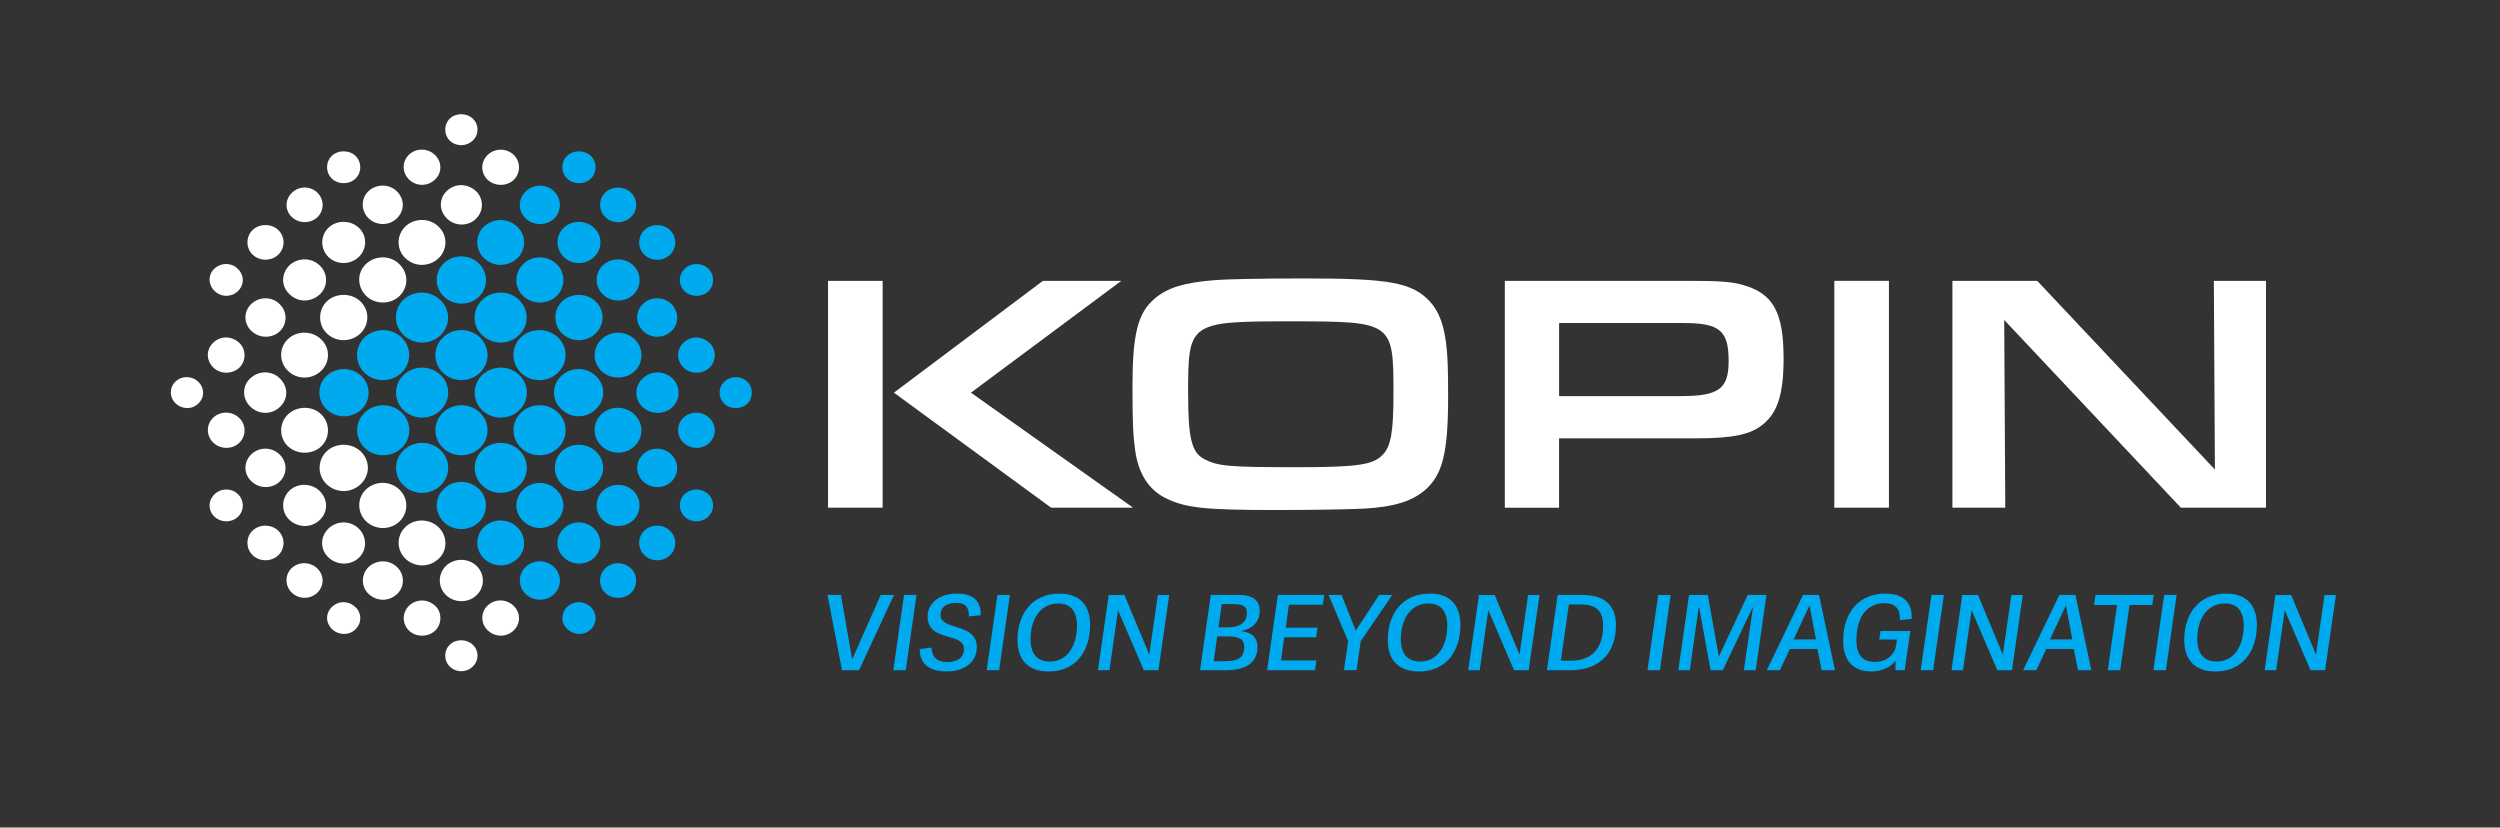
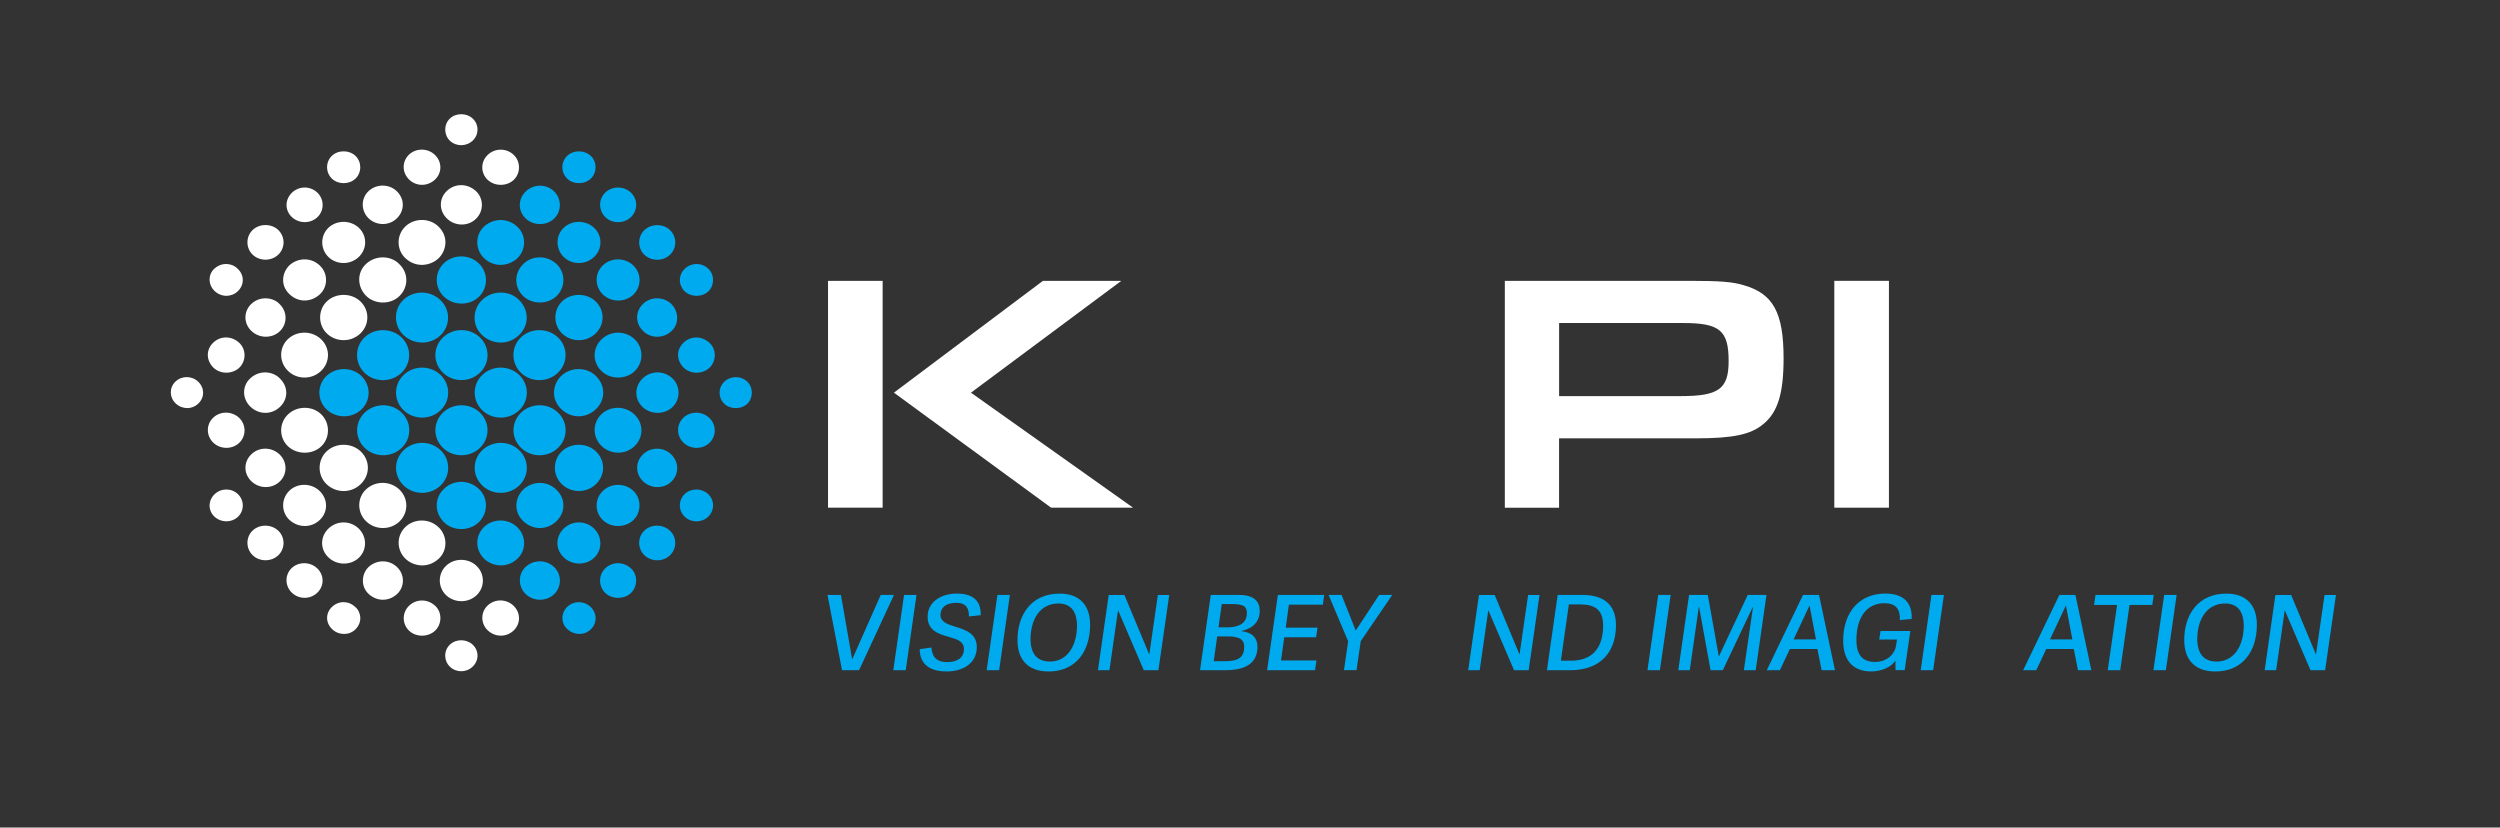
<svg xmlns="http://www.w3.org/2000/svg" width="719" height="238" viewBox="0 0 719 238" fill="none">
  <rect x="0" y="0" width="719" height="238" fill="#333333" stroke="none" />
  <path d="M114.945 140.88C117.518 143.392 117.495 147.504 114.875 149.994C112.22 152.517 107.931 152.484 105.276 149.904C102.645 147.347 102.668 143.122 105.335 140.689C108.072 138.199 112.29 138.278 114.945 140.869V140.88ZM103.749 129.84C101.094 127.283 96.582 127.272 93.927 129.818C91.26 132.364 91.249 136.678 93.904 139.236C96.629 141.86 100.941 141.894 103.679 139.303C106.486 136.645 106.51 132.499 103.749 129.84ZM103.632 86.66C101.035 84.193 96.606 84.193 94.021 86.66C91.437 89.127 91.413 93.374 93.974 95.875C96.629 98.466 100.941 98.489 103.632 95.92C106.322 93.341 106.322 89.218 103.632 86.66ZM105.241 75.936C102.621 78.414 102.715 82.447 105.241 85.027C107.767 87.618 112.314 87.663 114.875 85.151C117.506 82.571 117.542 78.572 114.875 76.003C112.549 73.502 108.096 73.243 105.241 75.936ZM116.59 151.571C113.994 154.061 114.005 158.105 116.566 160.651C118.646 162.712 122.84 163.738 126.141 160.719C128.785 158.308 128.726 154.128 126.141 151.639C123.486 149.081 119.21 149.048 116.578 151.571H116.59ZM82.802 128.331C85.41 130.82 89.898 130.82 92.435 128.331C94.973 125.841 94.95 121.673 92.4 119.172C89.827 116.649 85.433 116.66 82.802 119.206C80.217 121.707 80.217 125.864 82.802 128.331ZM92.412 97.633C89.804 95.064 85.469 95.008 82.825 97.509C80.194 99.998 80.205 104.155 82.86 106.701C85.469 109.213 89.686 109.213 92.318 106.701C94.961 104.178 95.008 100.179 92.412 97.633ZM116.59 74.246C119.692 77.175 123.85 76.42 126.083 74.325C128.327 72.218 129.196 68.163 126.083 65.132C123.498 62.609 119.139 62.665 116.578 65.132C114.017 67.588 113.958 71.767 116.578 74.246H116.59ZM128.28 162.724C125.883 165.011 125.883 168.863 128.28 171.15C130.7 173.471 134.659 173.482 137.067 171.184C139.476 168.886 139.476 165.089 137.067 162.758C134.671 160.448 130.676 160.426 128.28 162.724ZM94.433 160.279C96.841 162.634 100.812 162.69 103.209 160.414C105.605 158.15 105.57 154.32 103.138 151.988C100.706 149.667 96.935 149.667 94.491 151.988C92.048 154.32 92.012 157.936 94.421 160.279H94.433ZM83.178 141.173C80.663 143.685 81.016 147.504 83.248 149.532C85.797 151.853 89.569 151.887 92.024 149.487C94.409 147.144 94.35 143.516 91.883 141.162C89.487 138.875 85.504 138.853 83.189 141.162L83.178 141.173ZM71.981 108.808C69.573 111.016 69.632 114.688 72.028 116.975C74.46 119.307 78.114 119.33 80.522 117.02C82.943 114.711 82.931 111.207 80.511 108.875C78.807 106.983 74.918 106.115 71.993 108.797L71.981 108.808ZM106.005 170.812C108.519 173.11 111.855 172.953 114.146 170.891C116.414 168.841 116.473 165.27 114.205 163.107C111.703 160.707 108.131 161.113 106.063 163.017C103.843 165.112 103.773 168.762 106.016 170.812H106.005ZM83.272 84.632C85.939 87.156 89.557 86.874 91.954 84.678C94.374 82.458 94.386 78.628 91.954 76.341C89.216 73.773 85.41 74.28 83.248 76.296C81.145 78.335 80.511 82.019 83.26 84.621L83.272 84.632ZM103.138 73.953C105.605 71.632 105.652 67.881 103.256 65.56C100.859 63.251 96.865 63.217 94.468 65.493C92.083 67.768 92.083 71.599 94.468 73.919C96.829 76.206 100.718 76.217 103.126 73.953H103.138ZM136.903 62.924C139.347 60.502 138.971 56.864 136.856 54.937C134.412 52.706 130.817 52.661 128.468 54.96C126.177 57.19 126.235 60.66 128.597 62.902C130.911 65.11 134.671 65.144 136.903 62.913V62.924ZM80.405 138.537C82.661 136.453 82.684 132.904 80.44 130.73C78.173 128.522 74.601 128.466 72.334 130.606C70.031 132.769 70.008 136.194 72.263 138.379C74.531 140.587 78.102 140.655 80.405 138.537ZM72.275 87.404C70.031 89.567 70.019 92.98 72.275 95.154C74.554 97.362 78.232 97.407 80.475 95.267C82.684 93.16 82.672 89.646 80.452 87.494C78.572 85.432 74.707 85.072 72.287 87.415L72.275 87.404ZM113.853 63.059C116.343 60.885 116.519 57.517 114.276 55.151C112.126 52.898 108.437 52.774 106.087 54.881C103.82 56.92 103.726 60.412 105.875 62.654C107.99 64.851 111.585 65.031 113.841 63.059H113.853ZM117.624 181.368C119.598 183.283 123.087 183.305 125.119 181.402C127.128 179.509 127.199 176.107 125.166 174.237C122.723 171.984 119.457 172.412 117.636 174.226C115.603 176.197 115.603 179.396 117.636 181.379L117.624 181.368ZM140.263 174.124C138.207 176.051 138.195 179.273 140.239 181.255C142.354 183.305 145.644 183.339 147.735 181.323C149.791 179.34 149.779 176.208 147.7 174.214C145.632 172.22 142.342 172.175 140.263 174.124ZM68.809 127.351C70.842 125.413 70.842 122.169 68.798 120.197C66.706 118.181 63.311 118.169 61.267 120.175C59.246 122.146 59.293 125.345 61.349 127.317C63.405 129.277 66.777 129.3 68.809 127.362V127.351ZM61.302 105.642C63.382 107.771 66.918 107.58 68.833 105.744C70.748 103.907 70.948 100.517 68.727 98.523C66.565 96.574 63.429 96.54 61.326 98.545C59.234 100.55 59.27 103.558 61.29 105.642H61.302ZM83.882 163.388C81.874 165.292 81.909 168.514 83.941 170.463C85.962 172.401 89.169 172.423 91.202 170.519C93.281 168.57 93.305 165.461 91.26 163.479C89.228 161.518 85.891 161.473 83.882 163.388ZM72.71 159.716C74.707 161.608 78.044 161.597 80.041 159.693C82.026 157.79 82.05 154.59 80.076 152.675C78.067 150.715 74.66 150.681 72.651 152.596C70.642 154.511 70.677 157.79 72.71 159.716ZM140.263 51.715C142.272 53.642 145.773 53.642 147.77 51.715C149.779 49.778 149.756 46.432 147.723 44.517C145.632 42.545 142.331 42.556 140.251 44.562C138.183 46.556 138.183 49.733 140.251 51.727L140.263 51.715ZM117.53 44.573C115.533 46.601 115.627 49.744 117.753 51.727C119.856 53.687 123.11 53.619 125.178 51.58C127.211 49.575 127.128 46.42 124.99 44.46C122.875 42.511 119.504 42.568 117.53 44.573ZM95.525 174.496C93.587 176.332 93.587 179.092 95.525 180.951C97.393 182.742 100.354 182.81 102.186 181.041C104.36 178.935 103.831 175.949 102.163 174.564C100.26 172.739 97.428 172.716 95.525 174.507V174.496ZM80.041 66.157C78.079 64.242 74.59 64.254 72.628 66.18C70.677 68.084 70.677 71.306 72.616 73.198C74.613 75.158 77.985 75.181 80.017 73.254C82.05 71.328 82.061 68.118 80.041 66.157ZM61.619 148.518C63.476 150.354 66.577 150.399 68.445 148.62C70.278 146.873 70.29 143.944 68.469 142.153C66.624 140.34 63.652 140.317 61.76 142.097C59.845 143.899 59.775 146.704 61.608 148.529L61.619 148.518ZM83.859 62.35C85.88 64.344 89.251 64.4 91.284 62.462C93.281 60.559 93.293 57.382 91.308 55.433C89.299 53.461 86.079 53.428 84.023 55.365C81.932 57.325 81.862 60.378 83.859 62.35ZM135.928 191.732C137.796 189.952 137.808 187.147 135.94 185.401C134.142 183.722 131.146 183.711 129.384 185.401C127.586 187.102 127.598 190.042 129.419 191.766C131.228 193.489 134.107 193.478 135.928 191.732ZM61.713 77.209C59.798 78.898 59.822 81.85 61.678 83.652C63.593 85.511 66.472 85.556 68.375 83.776C70.29 81.974 70.313 79.191 68.433 77.366C67.035 75.778 63.993 75.203 61.713 77.22V77.209ZM102.28 44.866C100.436 43.075 97.205 43.075 95.396 44.866C93.598 46.646 93.634 49.609 95.455 51.377C97.252 53.112 100.412 53.112 102.233 51.377C104.054 49.642 104.078 46.623 102.269 44.866H102.28ZM50.482 109.72C48.673 111.421 48.673 114.227 50.482 115.984C52.362 117.809 55.228 117.831 57.073 116.029C58.882 114.272 58.858 111.568 57.014 109.788C55.193 108.031 52.303 108.008 50.482 109.72ZM135.998 34.141C134.201 32.418 131.087 32.406 129.337 34.141C127.575 35.876 127.633 38.85 129.454 40.529C131.287 42.207 134.177 42.162 135.987 40.405C137.784 38.67 137.784 35.854 135.998 34.141Z" fill="white" />
  <path d="M160.436 107.231C157.499 110.036 152.717 110.025 149.816 107.208C146.925 104.403 146.949 99.751 149.839 97.002C152.753 94.242 157.581 94.264 160.495 97.058C163.408 99.852 163.373 104.426 160.424 107.231H160.436ZM115.463 97.013C112.526 94.253 107.686 94.264 104.819 97.047C101.941 99.841 101.976 104.471 104.89 107.265C107.803 110.047 112.573 110.025 115.499 107.197C118.412 104.381 118.4 99.784 115.463 97.024V97.013ZM116.086 86.165C113.161 88.857 113.137 93.532 116.016 96.326C118.988 99.21 123.722 99.266 126.671 96.45C129.597 93.656 129.608 89.127 126.671 86.311C123.746 83.483 119.047 83.427 116.074 86.165H116.086ZM138.678 96.394C141.627 99.12 146.15 99.345 149.24 96.405C152.271 93.521 152.177 89.195 149.299 86.277C146.467 83.405 141.568 83.45 138.655 86.277C135.788 89.049 135.729 93.667 138.678 96.394ZM127.635 150.129C130.302 152.844 135.001 152.822 137.738 150.163C140.44 147.538 140.452 143.122 137.668 140.554C134.449 137.591 129.879 138.267 127.682 140.632C125.332 142.671 124.533 146.986 127.635 150.129ZM161.458 117.685C164.348 120.479 168.672 120.332 171.421 117.651C174.264 114.88 174.135 110.757 171.327 108.076C168.554 105.417 164.019 105.541 161.329 108.188C159.109 110.374 158.192 114.542 161.446 117.685H161.458ZM93.929 108.087C91.156 110.7 91.156 115.083 93.917 117.73C96.689 120.389 101.236 120.389 103.973 117.741C106.723 115.094 106.687 110.757 103.903 108.098C101.177 105.496 96.689 105.496 93.94 108.087H93.929ZM127.635 75.722C124.897 78.369 124.933 82.706 127.705 85.342C130.478 87.967 135.048 87.967 137.75 85.342C140.476 82.695 140.44 78.358 137.668 75.71C134.907 73.074 130.372 73.085 127.635 75.733V75.722ZM150.532 149.915C153.387 152.607 157.417 152.416 160.025 149.904C162.668 147.335 162.774 143.471 159.978 140.801C156.97 137.929 152.8 138.571 150.485 140.813C148.112 143.1 147.572 147.121 150.532 149.915ZM171.409 129.84C168.754 127.283 164.254 127.272 161.587 129.806C158.921 132.341 158.909 136.667 161.552 139.224C164.266 141.86 168.601 141.883 171.327 139.303C174.135 136.645 174.17 132.499 171.409 129.84ZM171.292 86.66C168.707 84.193 164.266 84.193 161.681 86.66C159.097 89.127 159.073 93.374 161.623 95.875C164.278 98.466 168.589 98.489 171.28 95.92C173.97 93.341 173.982 89.218 171.28 86.66H171.292ZM150.391 85.072C152.976 87.618 157.475 87.652 160.084 85.139C162.657 82.661 162.704 78.414 160.084 75.947C157.158 73.198 152.823 73.57 150.532 75.902C147.865 78.437 147.807 82.526 150.403 85.072H150.391ZM139.172 151.616C136.599 154.128 136.646 158.161 139.242 160.696C141.368 162.769 145.586 163.704 148.817 160.673C151.437 158.206 151.343 154.083 148.735 151.594C146.08 149.059 141.78 149.059 139.172 151.605V151.616ZM172.983 119.116C170.363 121.572 170.363 125.706 172.96 128.218C175.65 130.82 179.856 130.854 182.523 128.286C185.143 125.762 185.131 121.752 182.476 119.206C179.844 116.682 175.615 116.637 172.972 119.116H172.983ZM173.019 106.746C175.603 109.202 179.962 109.191 182.535 106.746C185.108 104.29 185.131 100.1 182.582 97.621C179.938 95.042 175.685 95.03 173.019 97.576C170.34 100.134 170.34 104.212 173.019 106.746ZM139.183 74.212C142.179 77.096 146.268 76.488 148.594 74.449C151.308 72.06 151.484 67.813 148.852 65.279C146.103 62.631 142.144 62.665 139.336 65.031C136.669 67.374 136.528 71.666 139.183 74.223V74.212ZM162.057 160.234C164.454 162.611 168.401 162.701 170.845 160.448C173.265 158.218 173.265 154.365 170.857 152.022C168.448 149.678 164.642 149.645 162.21 151.943C159.743 154.275 159.672 157.868 162.057 160.234ZM173.348 149.555C175.674 151.83 179.715 151.864 182.112 149.622C184.52 147.369 184.532 143.392 182.112 141.128C179.692 138.864 175.768 138.886 173.383 141.184C170.998 143.471 170.986 147.245 173.348 149.555ZM184.708 116.964C187.046 119.273 191.029 119.341 193.39 117.088C195.716 114.88 195.74 111.117 193.425 108.853C191.076 106.555 187.281 106.51 184.884 108.774C182.453 111.061 182.382 114.666 184.708 116.964ZM159.273 170.981C161.552 168.897 161.623 165.315 159.437 163.152C157.217 160.944 153.599 160.854 151.272 162.949C148.993 164.999 148.911 168.593 151.108 170.778C153.317 172.975 157.006 173.065 159.273 170.981ZM173.395 76.296C170.998 78.572 170.986 82.368 173.395 84.689C175.779 86.998 179.75 87.021 182.147 84.745C184.544 82.469 184.544 78.651 182.159 76.353C179.75 74.032 175.815 74.009 173.406 76.296H173.395ZM170.939 65.583C168.554 63.262 164.56 63.217 162.151 65.481C159.755 67.746 159.743 71.587 162.128 73.908C164.525 76.24 168.448 76.229 170.88 73.885C173.265 71.587 173.301 67.881 170.939 65.583ZM184.884 130.719C182.652 132.893 182.711 136.318 185.014 138.492C187.293 140.632 190.994 140.621 193.155 138.447C195.364 136.239 195.293 132.814 192.991 130.64C190.712 128.477 187.14 128.511 184.873 130.708L184.884 130.719ZM193.085 95.256C195.34 93.217 195.27 89.691 193.132 87.483C191.146 85.444 187.352 85.072 184.943 87.381C182.687 89.533 182.664 92.958 184.896 95.121C186.823 97.205 190.512 97.588 193.085 95.256ZM151.167 62.823C153.411 64.975 157.182 64.986 159.39 62.845C161.599 60.694 161.552 57.078 159.273 54.96C157.006 52.842 153.458 52.887 151.19 55.072C148.934 57.246 148.923 60.671 151.167 62.823ZM196.586 120.107C194.483 122.067 194.495 125.323 196.586 127.328C198.642 129.288 202.014 129.311 204.046 127.362C206.078 125.424 206.067 122.18 204.023 120.208C201.967 118.226 198.63 118.181 196.574 120.107H196.586ZM196.527 105.642C198.607 107.783 202.143 107.591 204.058 105.766C205.985 103.93 206.184 100.528 203.987 98.545C201.826 96.596 198.689 96.54 196.586 98.545C194.483 100.55 194.518 103.558 196.527 105.642ZM174.029 170.497C176.003 172.401 179.492 172.423 181.466 170.542C183.428 168.672 183.475 165.27 181.43 163.433C179.022 161.271 175.826 161.721 174.041 163.479C172.09 165.382 172.09 168.604 174.041 170.486L174.029 170.497ZM185.354 152.562C183.357 154.421 183.31 157.643 185.237 159.592C187.222 161.597 190.582 161.665 192.65 159.738C194.659 157.868 194.718 154.658 192.779 152.72C190.794 150.737 187.387 150.659 185.354 152.551V152.562ZM169.905 181.019C172.032 178.912 171.491 176.006 169.835 174.507C167.873 172.75 165.077 172.727 163.162 174.507C161.27 176.276 161.27 179.329 163.232 180.974C165.112 182.753 168.108 182.787 169.917 180.996L169.905 181.019ZM192.674 66.146C190.712 64.287 187.352 64.287 185.354 66.146C183.345 68.016 183.322 71.362 185.307 73.254C187.34 75.192 190.7 75.192 192.709 73.254C194.718 71.317 194.706 68.084 192.674 66.157V66.146ZM181.501 55.433C179.492 53.461 176.061 53.439 174.064 55.388C172.09 57.303 172.102 60.48 174.088 62.44C176.05 64.366 179.386 64.389 181.419 62.474C183.451 60.559 183.486 57.393 181.501 55.444V55.433ZM203.694 148.586C205.538 146.806 205.538 143.866 203.694 142.119C201.802 140.328 198.654 140.34 196.844 142.153C195.047 143.944 195.094 146.885 196.95 148.642C198.806 150.399 201.849 150.377 203.694 148.597V148.586ZM196.915 83.765C198.701 85.511 201.873 85.534 203.694 83.821C205.515 82.109 205.538 79.079 203.752 77.321C201.884 75.474 198.83 75.474 196.927 77.31C195.07 79.101 195.059 81.963 196.915 83.776V83.765ZM169.964 44.888C168.131 43.086 164.9 43.075 163.079 44.855C161.27 46.623 161.294 49.586 163.115 51.366C164.9 53.112 168.061 53.123 169.894 51.389C171.726 49.654 171.75 46.646 169.952 44.877L169.964 44.888ZM208.275 116.097C209.991 117.775 213.128 117.809 214.89 116.153C216.64 114.519 216.676 111.512 214.96 109.811C213.163 108.031 210.132 108.019 208.299 109.788C206.501 111.523 206.49 114.339 208.287 116.097H208.275ZM127.411 128.826C130.337 131.631 135.083 131.631 138.02 128.826C140.946 126.021 140.946 121.47 138.02 118.654C135.095 115.849 130.349 115.849 127.411 118.654C124.474 121.459 124.486 126.01 127.411 128.826ZM149.874 128.826C152.8 131.631 157.546 131.631 160.483 128.826C163.408 126.021 163.408 121.47 160.483 118.654C157.558 115.837 152.811 115.849 149.874 118.654C146.949 121.459 146.949 126.01 149.874 128.826ZM104.902 128.826C107.827 131.631 112.573 131.631 115.51 128.826C118.447 126.021 118.436 121.47 115.51 118.654C112.585 115.849 107.839 115.849 104.902 118.654C101.964 121.459 101.976 126.01 104.902 128.826ZM116.098 139.641C119.023 142.446 123.769 142.446 126.707 139.641C129.632 136.836 129.632 132.285 126.707 129.469C123.781 126.663 119.035 126.663 116.098 129.469C113.172 132.274 113.172 136.825 116.098 139.641ZM138.713 118C141.639 120.805 146.385 120.805 149.322 118C152.259 115.195 152.247 110.644 149.322 107.828C146.397 105.023 141.65 105.023 138.713 107.828C135.788 110.633 135.788 115.184 138.713 118ZM138.713 139.641C141.639 142.446 146.385 142.446 149.322 139.641C152.247 136.836 152.247 132.285 149.322 129.469C146.397 126.663 141.65 126.663 138.713 129.469C135.776 132.274 135.788 136.825 138.713 139.641ZM116.098 118C119.023 120.805 123.769 120.805 126.707 118C129.632 115.195 129.632 110.644 126.707 107.828C123.781 105.023 119.035 105.023 116.098 107.828C113.172 110.633 113.172 115.184 116.098 118ZM127.411 107.208C130.337 110.013 135.083 110.013 138.02 107.208C140.946 104.403 140.946 99.852 138.02 97.036C135.095 94.231 130.349 94.231 127.411 97.036C124.474 99.841 124.486 104.392 127.411 107.208Z" fill="#00AAEE" />
-   <path d="M411.075 86.536C413.929 89.567 415.457 93.769 416.068 100.325C416.373 103.355 416.479 106.882 416.479 114.114C416.479 130.449 414.846 136.712 409.641 141.106C405.87 144.237 400.771 145.803 392.195 146.288C388.929 146.479 376.593 146.682 367.1 146.682C346.294 146.682 340.678 146.096 334.875 143.066C330.387 140.723 327.426 136.216 326.51 129.761C325.899 125.458 325.699 121.932 325.699 111.275C325.699 96.022 327.227 89.95 332.126 85.849C335.803 82.717 340.596 81.253 349.36 80.566C352.826 80.273 363.024 80.081 375.477 80.081C399.549 80.081 405.976 81.253 411.075 86.536ZM341.712 113.438C341.712 126.156 342.734 130.257 346.506 132.116C350.277 134.076 353.543 134.369 373.022 134.369C390.562 134.369 394.956 133.682 397.705 130.753C400.055 128.308 400.76 124.106 400.76 113.055C400.76 92.608 400.56 92.417 371.177 92.417C341.794 92.417 341.7 92.71 341.7 113.449L341.712 113.438Z" fill="white" />
  <path d="M432.799 80.768H485.937C494.713 80.768 498.378 81.061 501.539 82.041C510.009 84.486 512.958 89.961 512.958 103.074C512.958 113.055 511.325 118.53 507.143 121.954C503.571 124.985 498.367 126.066 487.758 126.066H448.389V146.017H432.787V80.78L432.799 80.768ZM483.387 113.922C494.302 113.922 497.156 111.872 497.156 103.851C497.156 95.053 494.607 92.901 484.104 92.901H448.401V113.934H483.387V113.922Z" fill="white" />
  <path d="M527.549 80.768H543.256V146.006H527.549V80.768Z" fill="white" />
-   <path d="M561.525 80.768H585.903L637.009 135.045L636.703 80.768H651.694V146.006H627.211L576.411 92.022L576.716 146.006H561.514V80.768H561.525Z" fill="white" />
  <path d="M253.846 118.811V146.006H238.139V80.768H253.846V118.811ZM257.089 112.931L299.947 80.768H322.492L279.246 112.931L325.864 146.006H302.296L257.089 112.931Z" fill="white" />
  <path d="M237.986 171.105H241.852L245.059 189.49H245.153L253.294 171.105H257.101L247.068 192.746H242.169L237.986 171.105Z" fill="#00AAEE" />
  <path d="M260.004 171.105H263.587L260.497 192.746H256.914L260.004 171.105Z" fill="#00AAEE" />
  <path d="M274.97 173.381C271.856 173.381 270.482 174.902 270.482 176.873C270.482 178.844 272.479 179.532 274.664 180.219C277.437 181.086 280.926 182.066 280.926 186.077C280.926 190.977 276.685 193.106 272.326 193.106C267.745 193.106 264.561 191.338 264.502 186.708L267.874 186.223C268.062 188.375 268.837 190.414 272.397 190.414C274.829 190.414 277.225 189.546 277.225 186.617C277.225 184.522 275.357 183.869 273.114 183.238C270.153 182.404 266.781 181.503 266.781 177.346C266.781 173.189 270.552 170.711 275.193 170.711C279.117 170.711 282.207 172.232 282.054 176.929L278.659 177.29C278.694 175.194 278.071 173.369 274.981 173.369L274.97 173.381Z" fill="#00AAEE" />
  <path d="M286.859 171.105H290.443L287.353 192.746H283.77L286.859 171.105Z" fill="#00AAEE" />
  <path d="M292.629 184.083C292.629 176.58 296.776 170.722 304.753 170.722C311.015 170.722 313.517 174.643 313.517 179.633C313.517 187.53 309.241 193.118 301.581 193.118C295.249 193.118 292.629 189.287 292.629 184.094V184.083ZM309.746 179.836C309.746 178.878 309.617 178.011 309.406 177.234C308.748 174.845 307.068 173.561 304.389 173.561C299.337 173.561 296.377 177.831 296.377 183.903C296.377 184.894 296.506 185.761 296.717 186.505C297.375 188.961 299.149 190.268 301.957 190.268C306.88 190.268 309.746 185.84 309.746 179.836Z" fill="#00AAEE" />
  <path d="M321.542 175.532L319.075 192.757H315.773L318.863 171.116H323.386L330.529 188.251L332.997 171.116H336.274L333.161 192.757H328.955L321.565 175.532H321.542Z" fill="#00AAEE" />
  <path d="M348.197 171.105H356.304C360.85 171.105 362.295 173.11 362.295 175.679C362.295 179.205 359.805 180.85 357.126 181.447V181.537C360.216 181.897 361.649 183.542 361.649 186.02C361.649 191.045 357.749 192.746 352.485 192.746H345.131L348.221 171.105H348.197ZM357.831 186.02C357.831 183.362 355.528 183.035 352.838 183.035H350.065L349.067 190.155H352.25C355.528 190.155 357.831 189.524 357.831 186.032V186.02ZM358.606 176.276C358.606 173.91 356.797 173.73 353.872 173.73H351.381L350.441 180.422H353.026C355.516 180.422 358.606 179.734 358.606 176.265V176.276Z" fill="#00AAEE" />
  <path d="M367.5 171.105H380.846L380.447 173.91H370.684L369.779 180.523H378.919L378.52 183.272H369.356L368.416 189.941H378.614L378.203 192.746H364.422L367.512 171.105H367.5Z" fill="#00AAEE" />
  <path d="M386.521 192.746L387.731 184.432L382.092 171.094H385.828L389.881 181.289H389.94L396.648 171.094H400.419L391.349 184.398L390.139 192.735H386.521V192.746Z" fill="#00AAEE" />
-   <path d="M399.127 184.083C399.127 176.58 403.274 170.722 411.251 170.722C417.513 170.722 420.016 174.643 420.016 179.633C420.016 187.53 415.751 193.118 408.079 193.118C401.747 193.118 399.127 189.287 399.127 184.094V184.083ZM416.244 179.836C416.244 178.878 416.115 178.011 415.904 177.234C415.246 174.845 413.566 173.561 410.887 173.561C405.835 173.561 402.875 177.831 402.875 183.903C402.875 184.894 403.004 185.761 403.215 186.505C403.873 188.961 405.647 190.268 408.455 190.268C413.378 190.268 416.244 185.84 416.244 179.836Z" fill="#00AAEE" />
  <path d="M428.028 175.532L425.561 192.757H422.26L425.35 171.116H429.873L437.016 188.251L439.483 171.116H442.761L439.647 192.757H435.441L428.052 175.532H428.028Z" fill="#00AAEE" />
  <path d="M447.988 171.105H455.155C461.863 171.105 464.753 174.485 464.753 179.779C464.753 187.226 460.641 192.757 451.536 192.757H444.898L447.988 171.116V171.105ZM461.052 179.836C461.052 175.386 458.679 173.831 454.509 173.831H451.207L448.905 190.008H451.83C457.786 190.008 461.064 186.539 461.064 179.847L461.052 179.836Z" fill="#00AAEE" />
  <path d="M476.902 171.105H480.486L477.396 192.746H473.812L476.902 171.105Z" fill="#00AAEE" />
  <path d="M501.538 192.746L504.158 174.631H504.064L495.487 192.746H491.963L488.662 174.597H488.568L485.983 192.746H482.682L485.771 171.105H491.164L494.313 188.679H494.406L502.642 171.105H508.035L504.945 192.746H501.55H501.538Z" fill="#00AAEE" />
  <path d="M527.725 192.746H523.895L522.685 186.651H514.767L511.9 192.746H508.129L518.538 171.105H523.155L527.737 192.746H527.725ZM520.394 174.181L515.848 183.891H522.274L520.429 174.181H520.394Z" fill="#00AAEE" />
  <path d="M545.159 192.746L545.124 189.963C543.996 191.845 541.106 193.106 538.169 193.106C532.494 193.106 530.098 189.456 530.098 184.252C530.098 175.972 534.809 170.711 542.222 170.711C547.051 170.711 550.023 172.986 549.8 177.999L546.404 178.326C546.534 175.183 545.218 173.482 541.975 173.482C536.771 173.482 533.904 177.673 533.904 184.06C533.904 188.668 535.937 190.369 539.273 190.369C542.798 190.369 545.006 188.003 545.324 185.615L545.57 183.936H540.46L540.836 181.48H549.412L547.791 192.723H545.171L545.159 192.746Z" fill="#00AAEE" />
  <path d="M555.486 171.105H559.07L555.98 192.746H552.396L555.486 171.105Z" fill="#00AAEE" />
-   <path d="M567.022 175.532L564.555 192.757H561.254L564.344 171.116H568.867L576.01 188.251L578.477 171.116H581.755L578.641 192.757H574.436L567.046 175.532H567.022Z" fill="#00AAEE" />
  <path d="M601.458 192.746H597.628L596.418 186.651H588.499L585.633 192.746H581.861L592.27 171.105H596.888L601.469 192.746H601.458ZM594.127 174.181L589.58 183.891H596.006L594.162 174.181H594.127Z" fill="#00AAEE" />
  <path d="M608.87 173.978H602.256L602.667 171.105H619.408L618.997 173.978H612.453L609.775 192.757H606.192L608.87 173.978Z" fill="#00AAEE" />
  <path d="M622.416 171.105H625.999L622.909 192.746H619.326L622.416 171.105Z" fill="#00AAEE" />
  <path d="M628.186 184.083C628.186 176.58 632.333 170.722 640.31 170.722C646.572 170.722 649.074 174.643 649.074 179.633C649.074 187.53 644.81 193.118 637.138 193.118C630.805 193.118 628.186 189.287 628.186 184.094V184.083ZM645.303 179.836C645.303 178.878 645.174 178.011 644.962 177.234C644.304 174.845 642.624 173.561 639.946 173.561C634.894 173.561 631.933 177.831 631.933 183.903C631.933 184.894 632.062 185.761 632.274 186.505C632.932 188.961 634.706 190.268 637.514 190.268C642.436 190.268 645.303 185.84 645.303 179.836Z" fill="#00AAEE" />
  <path d="M657.087 175.532L654.62 192.757H651.318L654.408 171.116H658.931L666.074 188.251L668.541 171.116H671.819L668.706 192.757H664.5L657.11 175.532H657.087Z" fill="#00AAEE" />
</svg>